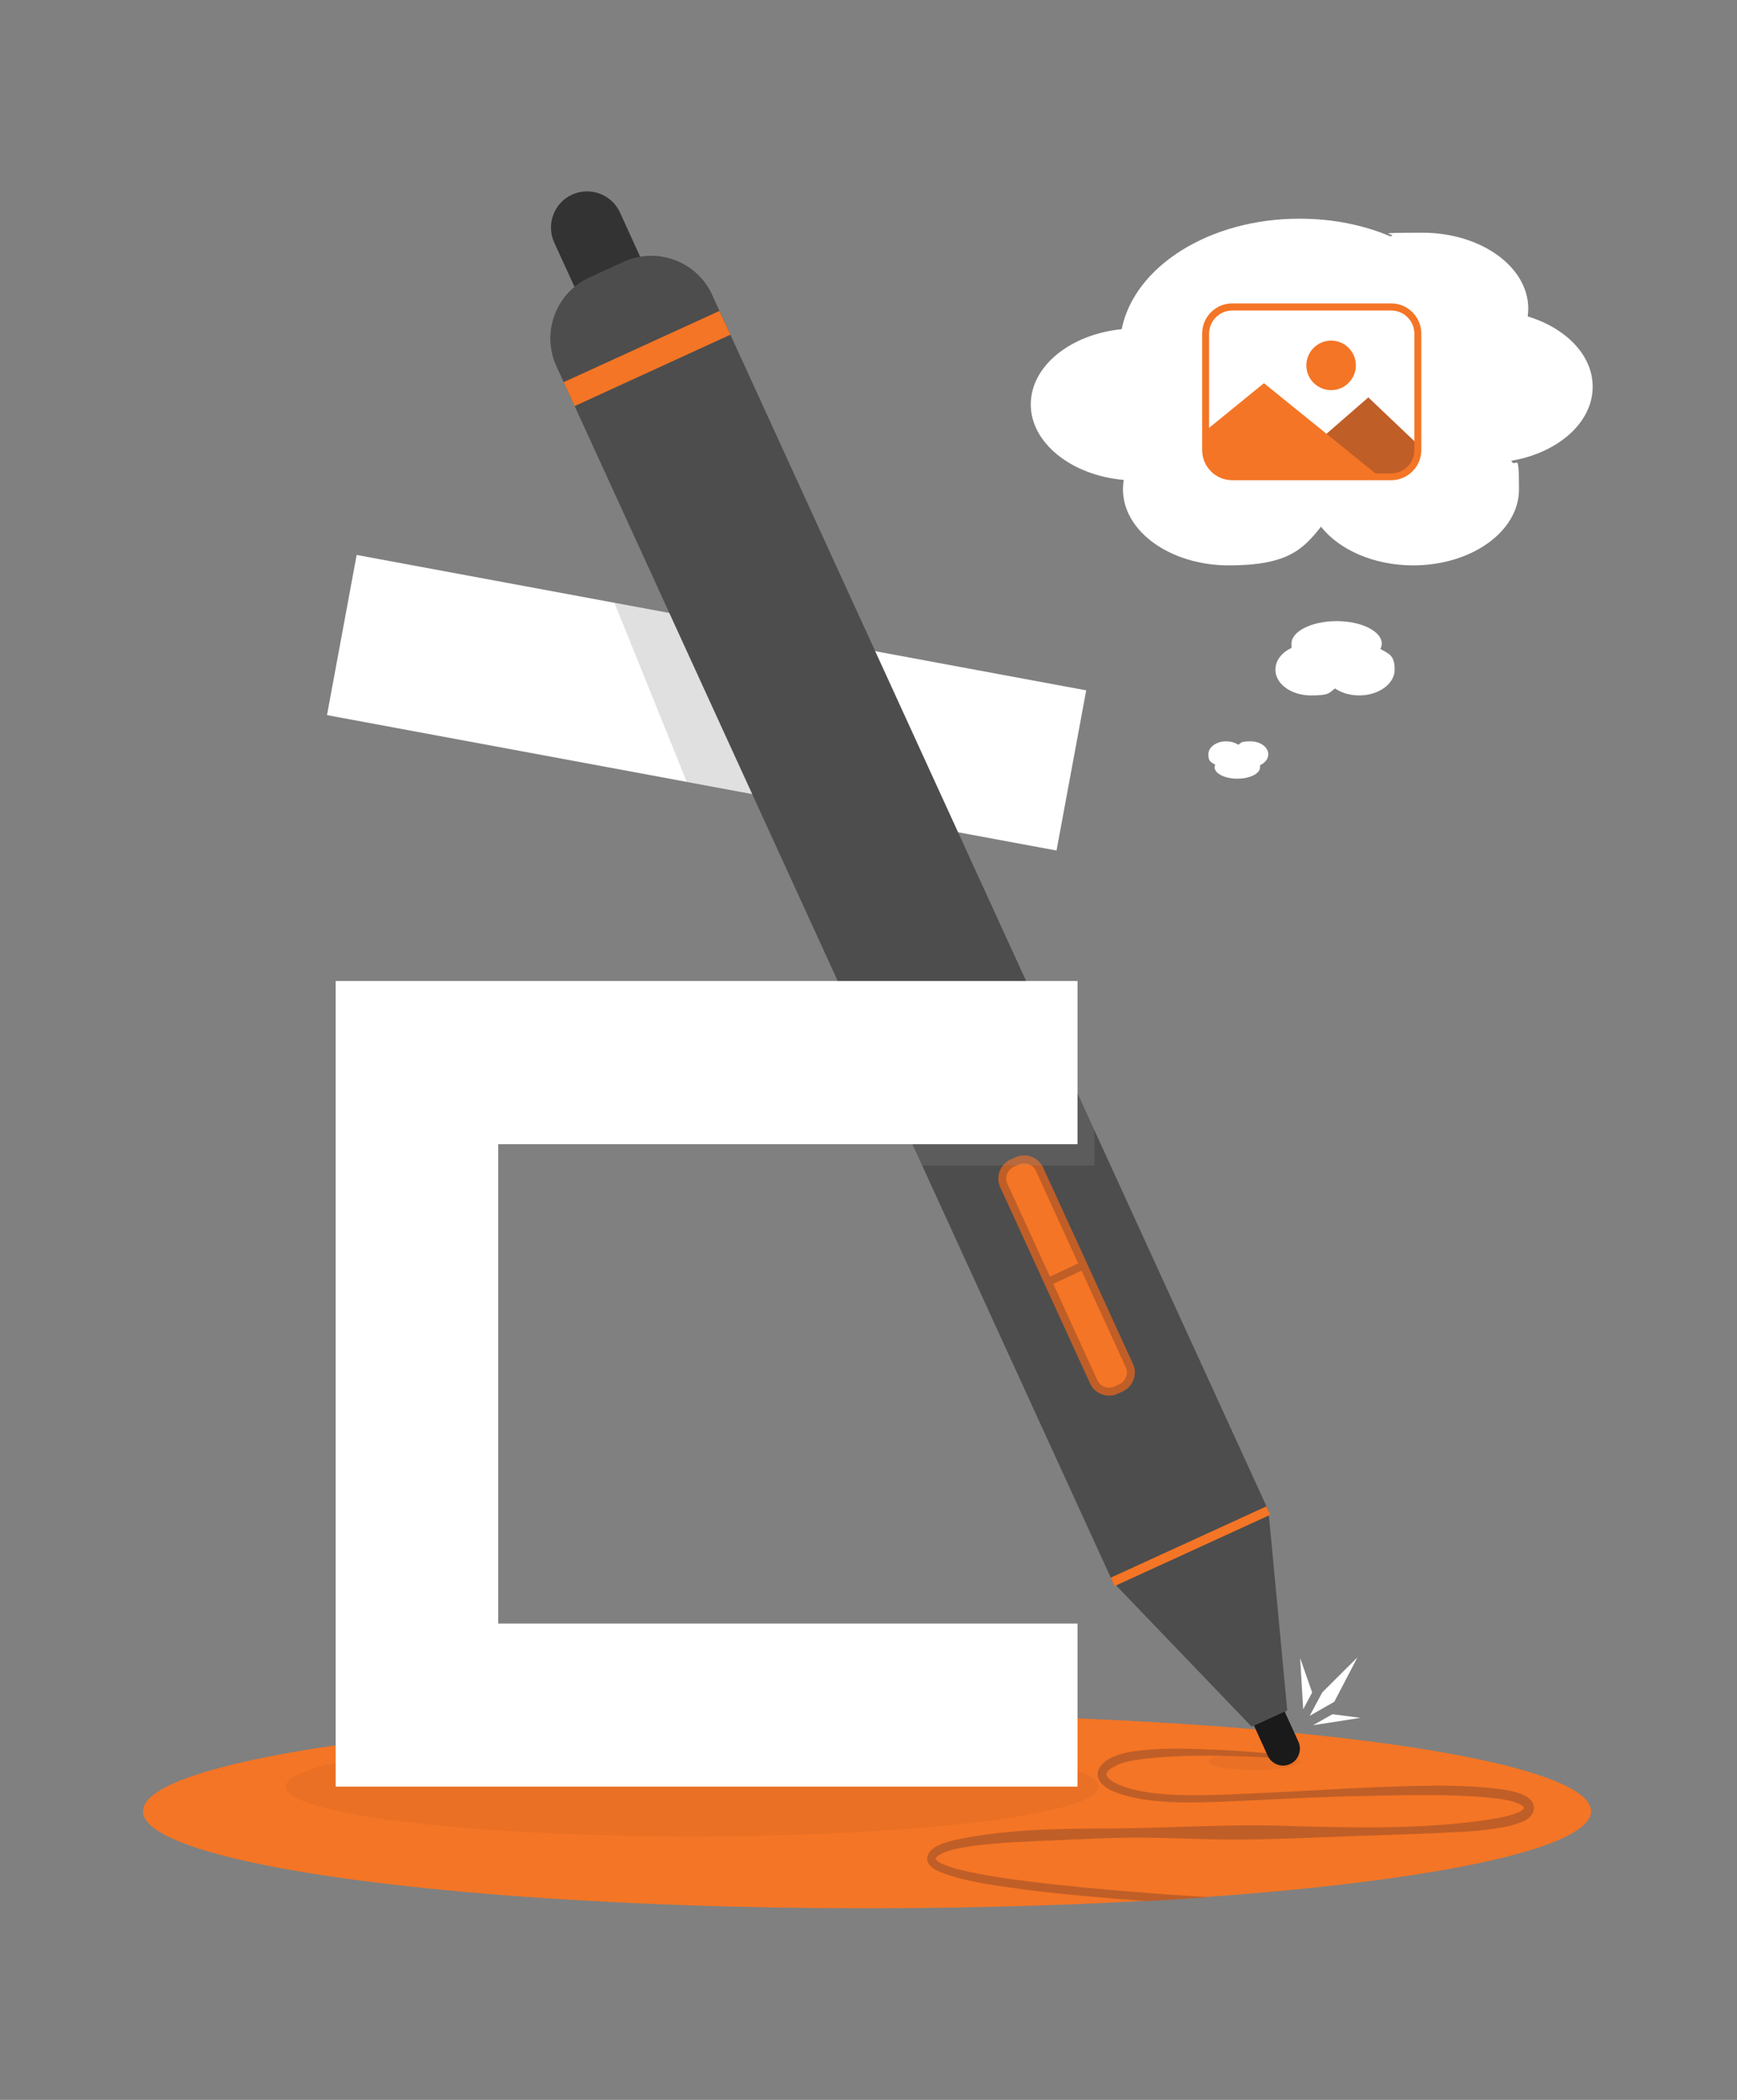
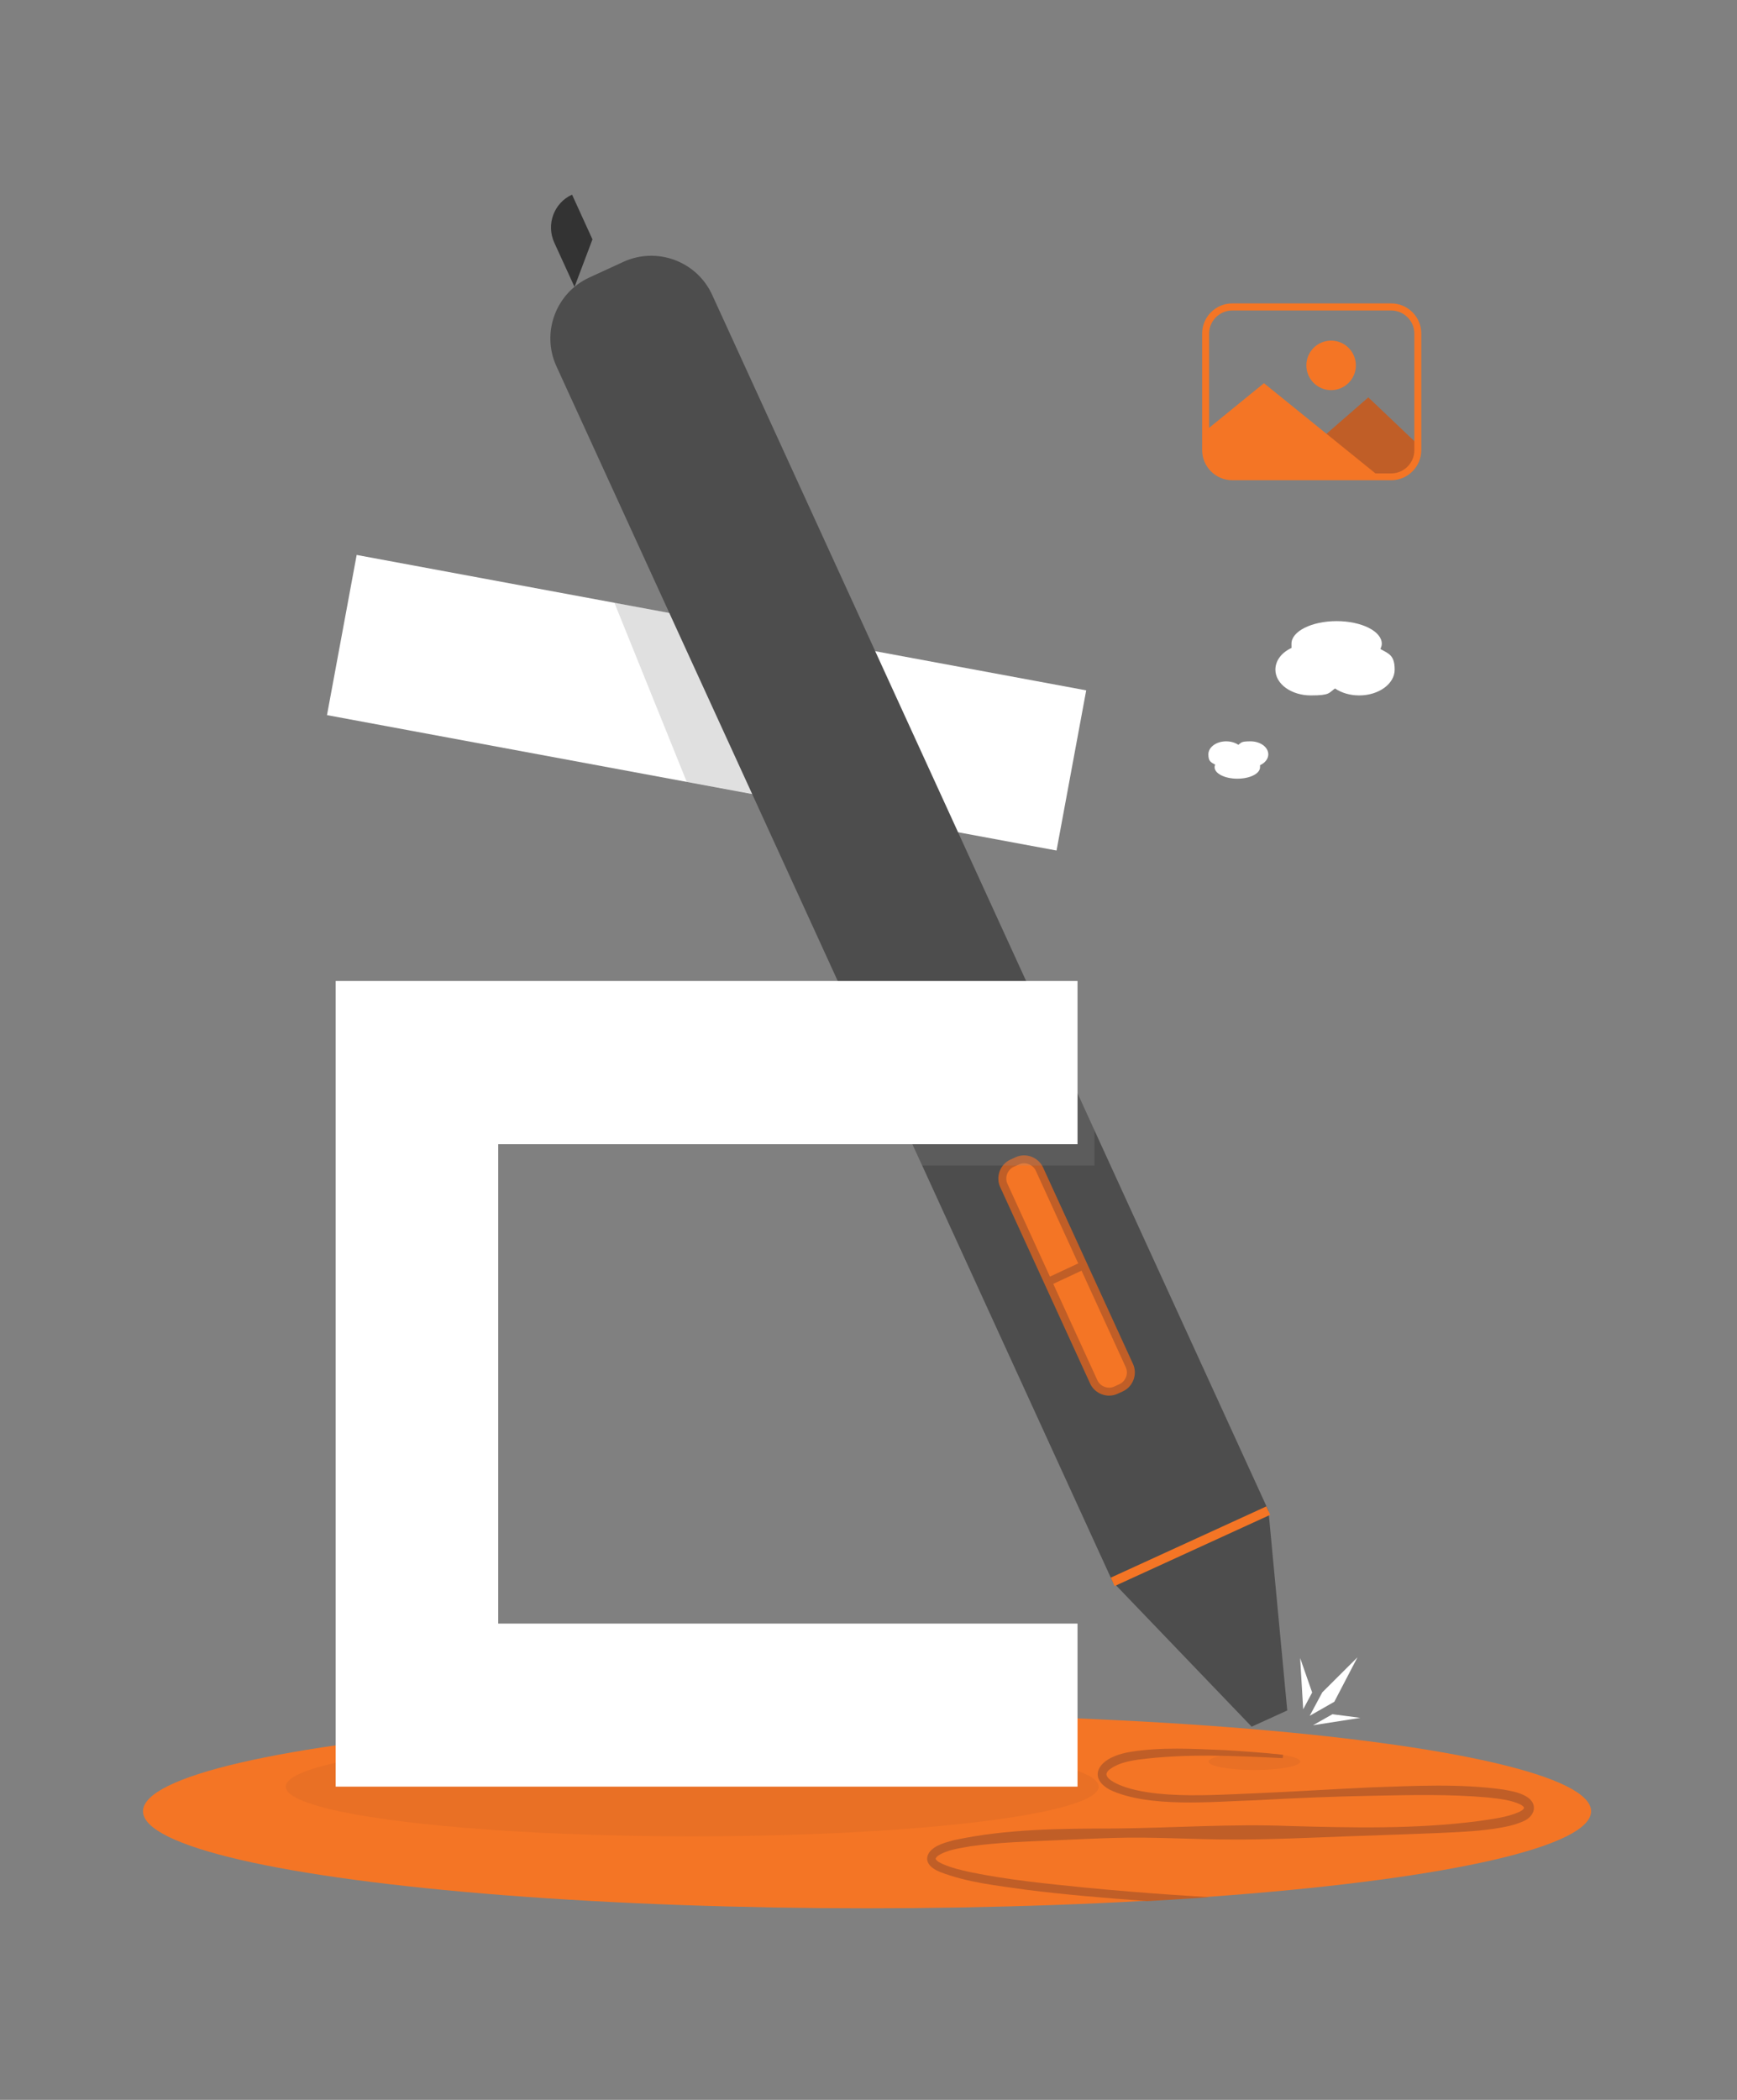
<svg xmlns="http://www.w3.org/2000/svg" id="Layer_1" version="1.1" viewBox="0 0 1200 1450">
  <rect x="0" y="0" width="1200" height="1450" fill="#808080" stroke="none" />
  <defs>
    <style>
      .st0 {
        fill: #4d4d4d;
      }

      .st1 {
        fill: #fff;
      }

      .st2 {
        fill: #1a1a1a;
        stroke: #1a1a1a;
      }

      .st2, .st3, .st4, .st5 {
        stroke-miterlimit: 10;
      }

      .st2, .st3, .st5 {
        stroke-width: 5.5px;
      }

      .st6, .st7 {
        fill: #c05e27;
      }

      .st8, .st4, .st5 {
        fill: none;
      }

      .st9 {
        fill: #666;
      }

      .st9, .st10, .st11, .st7 {
        isolation: isolate;
      }

      .st9, .st11, .st7 {
        mix-blend-mode: multiply;
        opacity: .2;
      }

      .st12 {
        clip-path: url(#clippath-1);
      }

      .st3, .st13 {
        fill: #f47525;
      }

      .st3, .st5 {
        stroke: #c05e27;
      }

      .st4 {
        stroke: #f47525;
        stroke-width: 6.4px;
      }

      .st14 {
        fill: #333;
      }

      .st11 {
        fill: #999;
      }

      .st15 {
        clip-path: url(#clippath);
      }
    </style>
    <clipPath id="clippath">
      <ellipse class="st8" cx="600.7" cy="1250.5" rx="500.5" ry="67.4" />
    </clipPath>
    <clipPath id="clippath-1">
      <rect class="st8" x="431.9" y="229" width="112.5" height="512.6" transform="translate(-78 876.7) rotate(-79.5)" />
    </clipPath>
  </defs>
  <g class="st10">
    <g id="Careers">
      <g id="Concept_Art">
        <g id="BASE">
          <ellipse id="Base" class="st13" cx="599" cy="1250.7" rx="500.2" ry="67" />
        </g>
        <g id="Concept_Art1">
          <ellipse id="Shade" class="st7" cx="478.2" cy="1233.7" rx="280.8" ry="34.3" />
          <g id="Pen_Stroke">
            <g class="st15">
              <path class="st6" d="M885.9,1214c-33.2-1.6-66.9-3.3-99.9,1.1-4.7.7-9.4,1.6-13.8,3.5-1.3.6-2.8,1.3-4,2.1-1.8,1.1-4,2.8-3.8,4.8.4,2.1,2.9,3.9,4.9,5,2.6,1.5,5.6,2.7,8.6,3.7,9.4,3,19.2,4.2,29.1,4.9,20,1.3,40,0,60.1-.8,26.8-1.1,53.6-2.9,80.4-4.1,30.3-1,60.8-2.7,91.1,1.5,6.2,1.2,13.2,2.2,18.3,6.6,5.7,5.6,2,12.6-4.5,15.3-6.7,3-13.4,4.1-20.4,5.2-6.8,1-13.5,1.6-20.2,2-23.1,1.4-57.1,2.3-80.6,3.2-23.9.9-57,2.4-80.5,2.2-26.8,0-53.6-1.9-80.4-1.1-11.7.3-28.3,1.1-40.1,1.6-20,.9-40,1.4-59.8,4.2-7.6,1.4-16,2.3-22.5,6.6-1,.9-1.6,1.6-1.5,2.2,1,1.7,3.1,2.6,5,3.5,5.9,2.6,12.4,4.1,18.7,5.5,26.1,5.4,52.8,8,79.4,10.7,40,3.9,80.2,6.5,120.3,8.5,52.9,2.8,107.9,6.3,160.7,8l40.2,1.3v3.1c-13.4-.2-26.8-.5-40.2-.9-46-1.4-95-2.3-140.8-4.5-31.1-1.4-69.2-4.2-100.5-6.4-26.8-2-53.6-4.2-80.3-7.6-20.2-2.9-40.5-4.9-59.8-12.4-5.3-2.2-11.4-6.7-7.2-13.3,4.1-5.4,11.4-6.9,17.4-8.6,36.2-7.8,74-7.9,110.9-8,40.3-.4,80.5-3.3,120.8-1.7,43.4,1.2,87.2,2.2,130.3-3.4,9.4-1.4,19.6-2.5,28.2-6.3,1.5-.8,2.8-1.5,3.3-2.6v-.5c0-.3-.8-1.1-1.9-1.8-6.9-3.5-15.2-4.2-22.9-5.1-26.5-2.4-53.4-1.7-80-1.2-26.8.5-53.6,1.6-80.4,3.1-29.6.9-74.1,5.5-101-7.3-13.4-7.4-9.2-18.1,3.4-23.1,3.3-1.4,6.9-2.3,10.3-2.9,21.8-3.6,44-2.2,65.9-1.3,13.4.8,26.8,1.7,40.2,3.2l-.2,2.3h-.3Z" />
            </g>
          </g>
          <polygon id="E_x5F_Top" class="st1" points="225.9 493.8 729.9 587.3 750.4 476.7 246.4 383.2 225.9 493.8 225.9 493.8" />
          <g id="Shade1">
            <g class="st12">
              <polygon class="st9" points="418.8 402.2 480.7 555.4 558.7 567.2 478 419.8 418.8 402.2" />
            </g>
          </g>
          <g id="Pen">
            <ellipse id="Base2" class="st7" cx="866.6" cy="1216.4" rx="31.6" ry="5.8" />
-             <path class="st2" d="M885,1183l9.5,20.8c2,4.5,0,9.8-4.4,11.8h0c-4.5,2.1-9.8,0-11.8-4.4l-9.5-20.8,16.2-7.4h0Z" />
-             <path class="st14" d="M396.9,198.1l-14-30.6c-5.7-12.6-.2-27.4,12.3-33.1h0c12.5-5.7,27.4-.2,33.1,12.3l14.1,30.9" />
+             <path class="st14" d="M396.9,198.1l-14-30.6c-5.7-12.6-.2-27.4,12.3-33.1h0l14.1,30.9" />
            <path class="st0" d="M768.7,1092.3l96,100,12.3-5.6,12.3-5.6-13-138L492,203.6c-10.6-23.2-38.1-33.4-61.3-22.8l-23.5,10.8c-23.2,10.6-33.4,38.1-22.8,61.3l384.3,839.4Z" />
            <path class="st3" d="M774.5,958.3l-3.5,1.6c-5.8,2.7-12.8,0-15.4-5.7l-62.1-135.6c-2.7-5.8,0-12.8,5.7-15.4l3.5-1.6c5.8-2.7,12.8,0,15.4,5.7l62.1,135.6c2.7,5.8,0,12.8-5.7,15.4h0Z" />
-             <polygon class="st13" points="504.6 231.1 397 280.4 389.4 263.9 497 214.7 504.6 231.1 504.6 231.1" />
            <line class="st4" x1="768.7" y1="1092.3" x2="876.2" y2="1043.1" />
            <line class="st5" x1="724" y1="885.2" x2="748.6" y2="873.7" />
            <g id="Flick">
              <polygon class="st1" points="898.2 1144.9 906.5 1168.7 900.3 1180.3 898.2 1144.9" />
              <polygon class="st1" points="937.8 1144.4 913.5 1168.6 904.8 1184.8 921.8 1175.1 937.8 1144.4" />
              <polygon class="st1" points="939.8 1186.2 920.5 1183.7 907.1 1191.3 939.8 1186.2" />
            </g>
            <polygon id="Shade2" class="st11" points="756.1 780.5 756.1 804.8 637 804.8 617.8 762 743.6 753.3 756.1 780.5" />
          </g>
          <polygon id="E_x5F_Bottom" class="st1" points="231.9 677.4 231.9 1233.7 744.4 1233.7 744.4 1121.1 344.2 1121.1 344.2 790.1 744.4 790.1 744.4 677.4 231.9 677.4 231.9 677.4" />
          <g id="Bubble">
-             <path class="st1" d="M1100.3,267c0-21.8-18.5-40.5-44.9-48.5.2-1.7.4-3.5.4-5.3,0-29-32.7-52.5-73.1-52.5s-15.2.9-22.2,2.5c-18.4-7.8-39.8-12.2-62.7-12.2-62.5,0-114.2,33.1-122.9,76.3-35.5,3.6-62.8,25.5-62.8,52s28.1,49,64.3,52.1c-.4,2.1-.6,4.3-.6,6.5,0,29,32.7,52.5,73.1,52.5s51.1-10.8,63.7-26.7c12.6,15.9,36.4,26.7,63.7,26.7,40.4,0,73.1-23.5,73.1-52.5s-1.9-13.6-5.4-19.7c32.3-5.5,56.3-26.3,56.3-51.1h0Z" />
            <path class="st1" d="M953.7,448.1c.5-1.2.9-2.4.9-3.6,0-8.6-14-15.6-31.2-15.6s-31.2,7-31.2,15.6.2,1.8.5,2.7c-7,3.1-11.6,8.7-11.6,15.2,0,9.9,11,17.8,24.5,17.8s12.3-1.8,16.7-4.8c4.4,3,10.3,4.8,16.7,4.8,13.5,0,24.5-8,24.5-17.8s-3.9-11-9.8-14.2h0Z" />
            <path class="st1" d="M839.5,528c-.3.6-.4,1.2-.4,1.8,0,4.3,7,7.9,15.7,7.9s15.7-3.5,15.7-7.9,0-.9-.2-1.3c3.5-1.6,5.9-4.4,5.9-7.6,0-5-5.5-9-12.3-9s-6.2.9-8.4,2.4c-2.2-1.5-5.2-2.4-8.4-2.4-6.8,0-12.3,4-12.3,9s1.9,5.5,4.9,7.2h-.2Z" />
            <g>
              <circle class="st13" cx="919.6" cy="252.3" r="17.1" />
              <path class="st6" d="M882.2,329.3l63.1-54.9,34.2,32.5v4.5c0,9.9-8.1,18-18,18h-79.3Z" />
              <path class="st13" d="M832.9,297.4l40.3-32.8,80,64.7h-100.9c-10.8,0-19.5-8.7-19.5-19.5v-12.4h.1Z" />
              <path class="st13" d="M961.1,331.6h-109.8c-11.4,0-20.8-9.3-20.8-20.8v-80.5c0-11.4,9.3-20.8,20.8-20.8h109.8c11.4,0,20.8,9.3,20.8,20.8v80.5c0,11.4-9.3,20.8-20.8,20.8ZM851.3,214.4c-8.8,0-16,7.2-16,16v80.5c0,8.8,7.2,16,16,16h109.8c8.8,0,16-7.2,16-16v-80.5c0-8.8-7.2-16-16-16h-109.8Z" />
            </g>
          </g>
        </g>
      </g>
    </g>
  </g>
</svg>